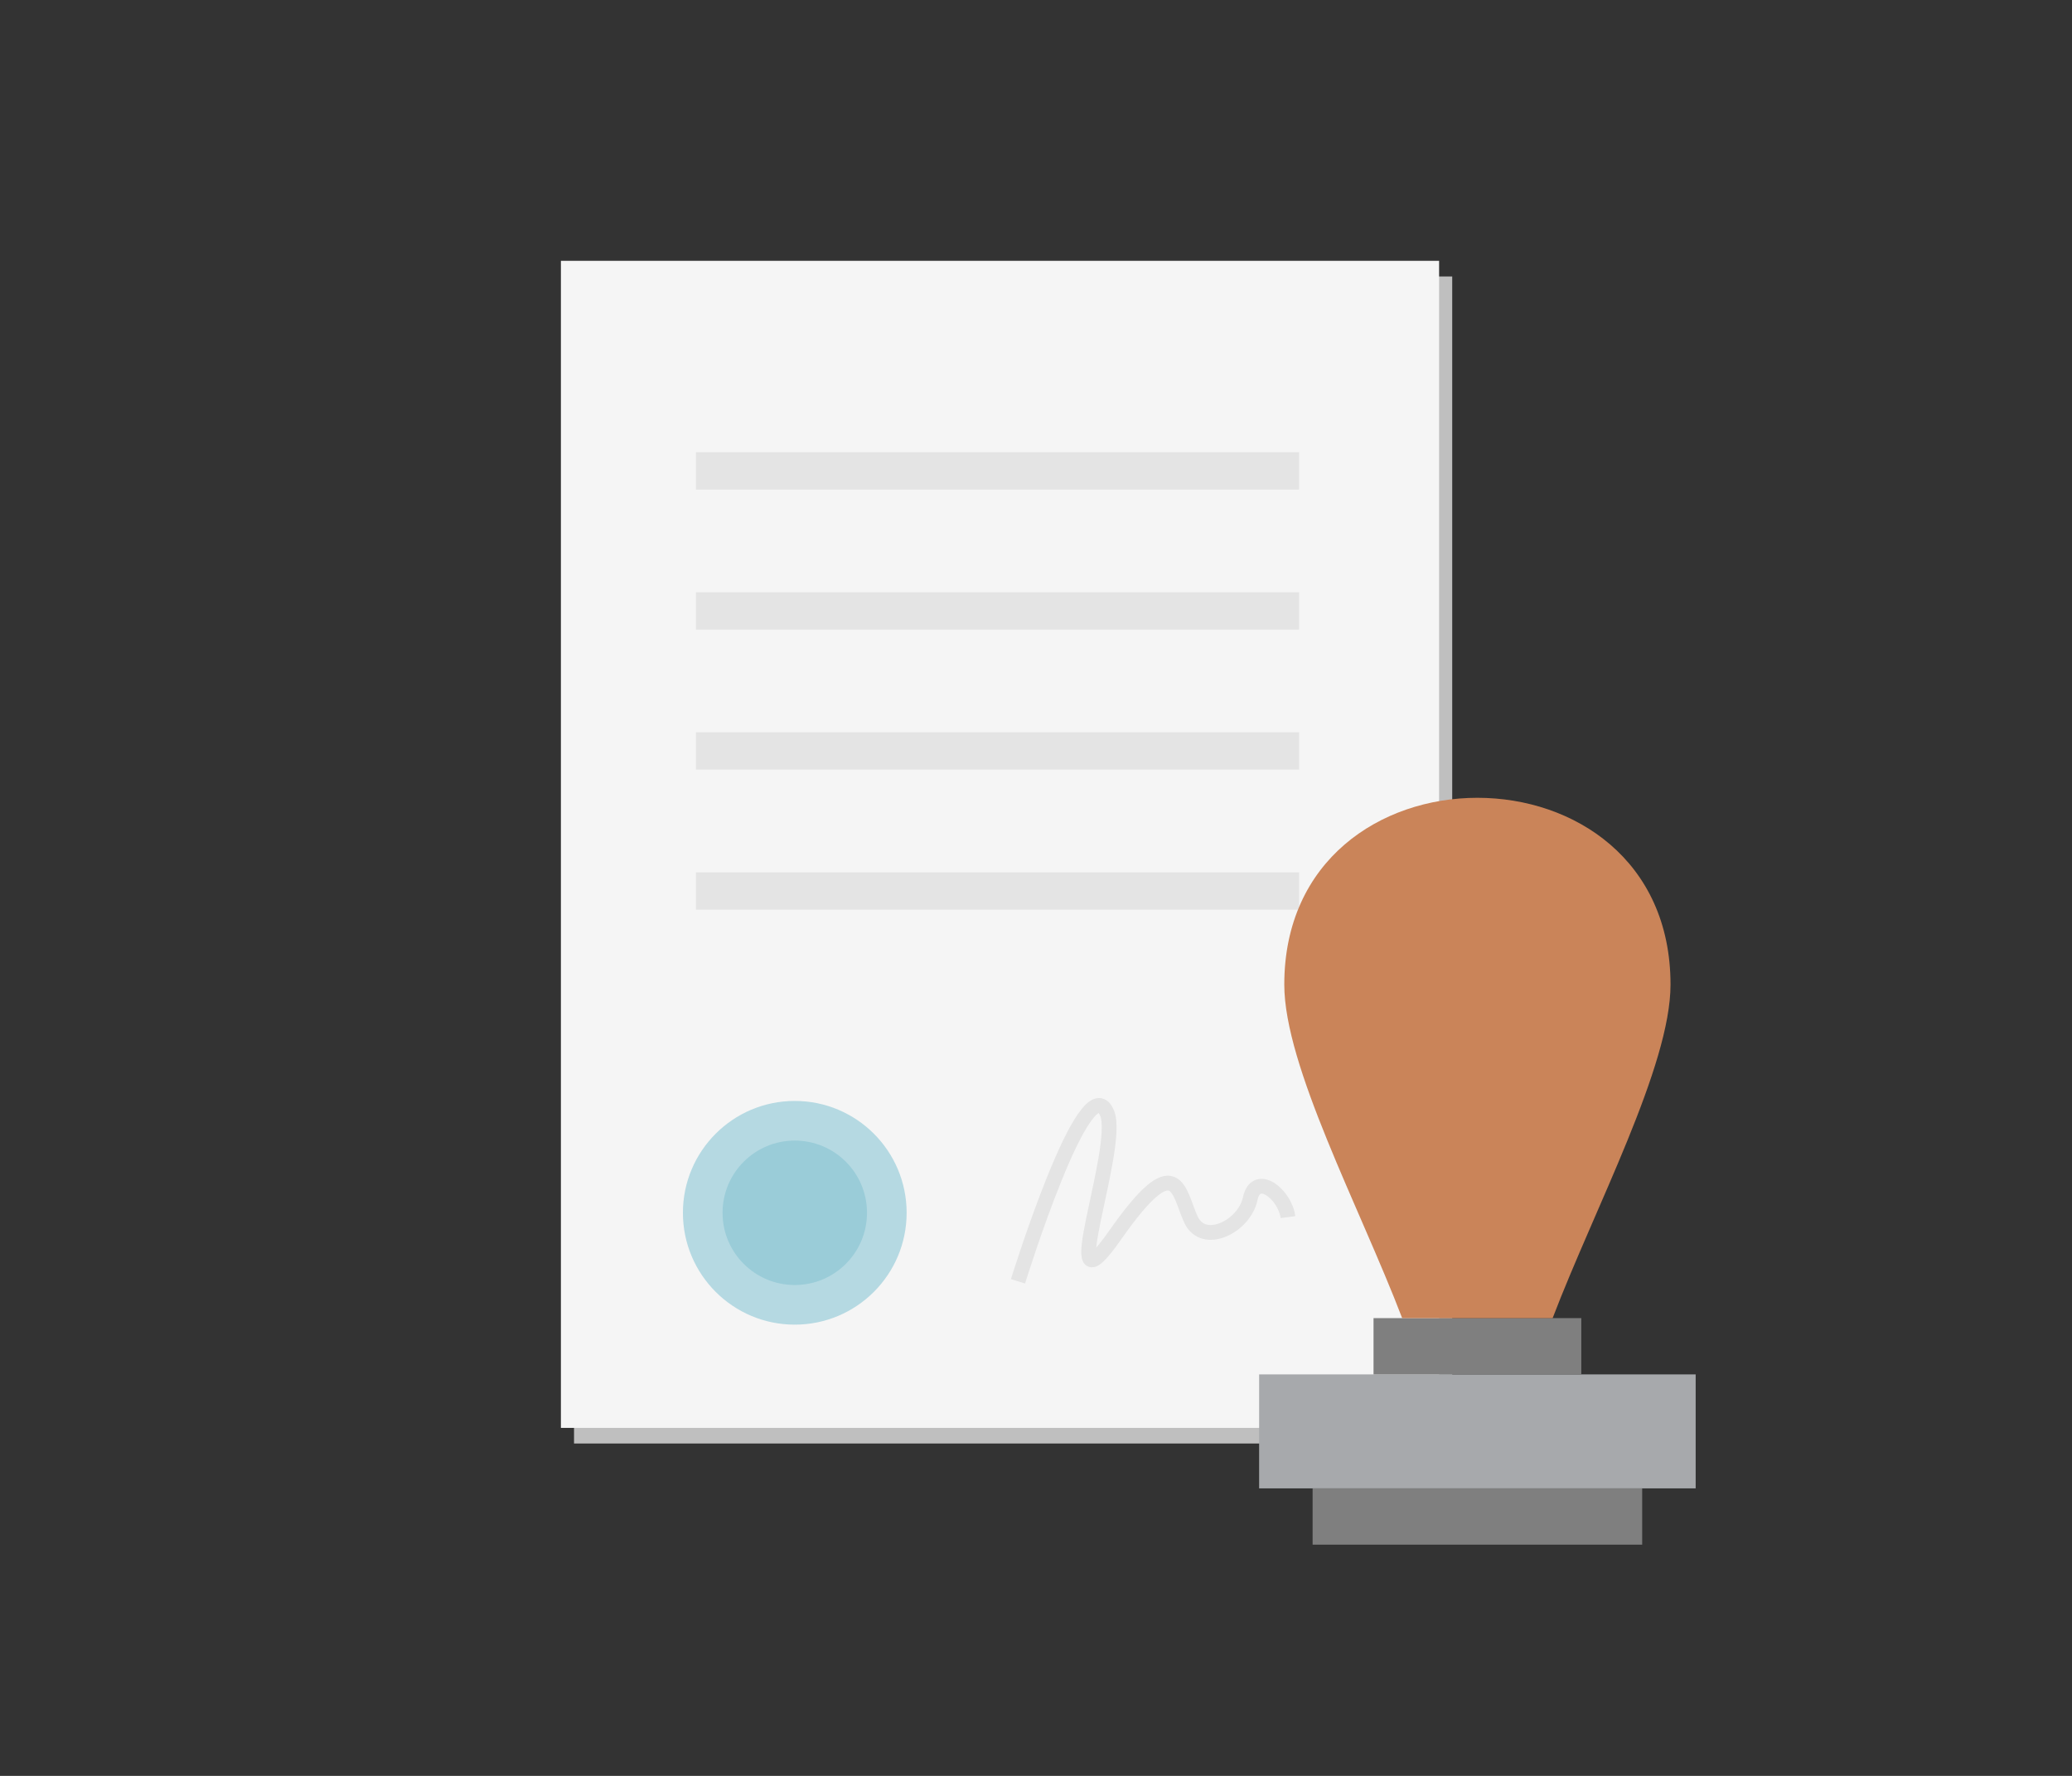
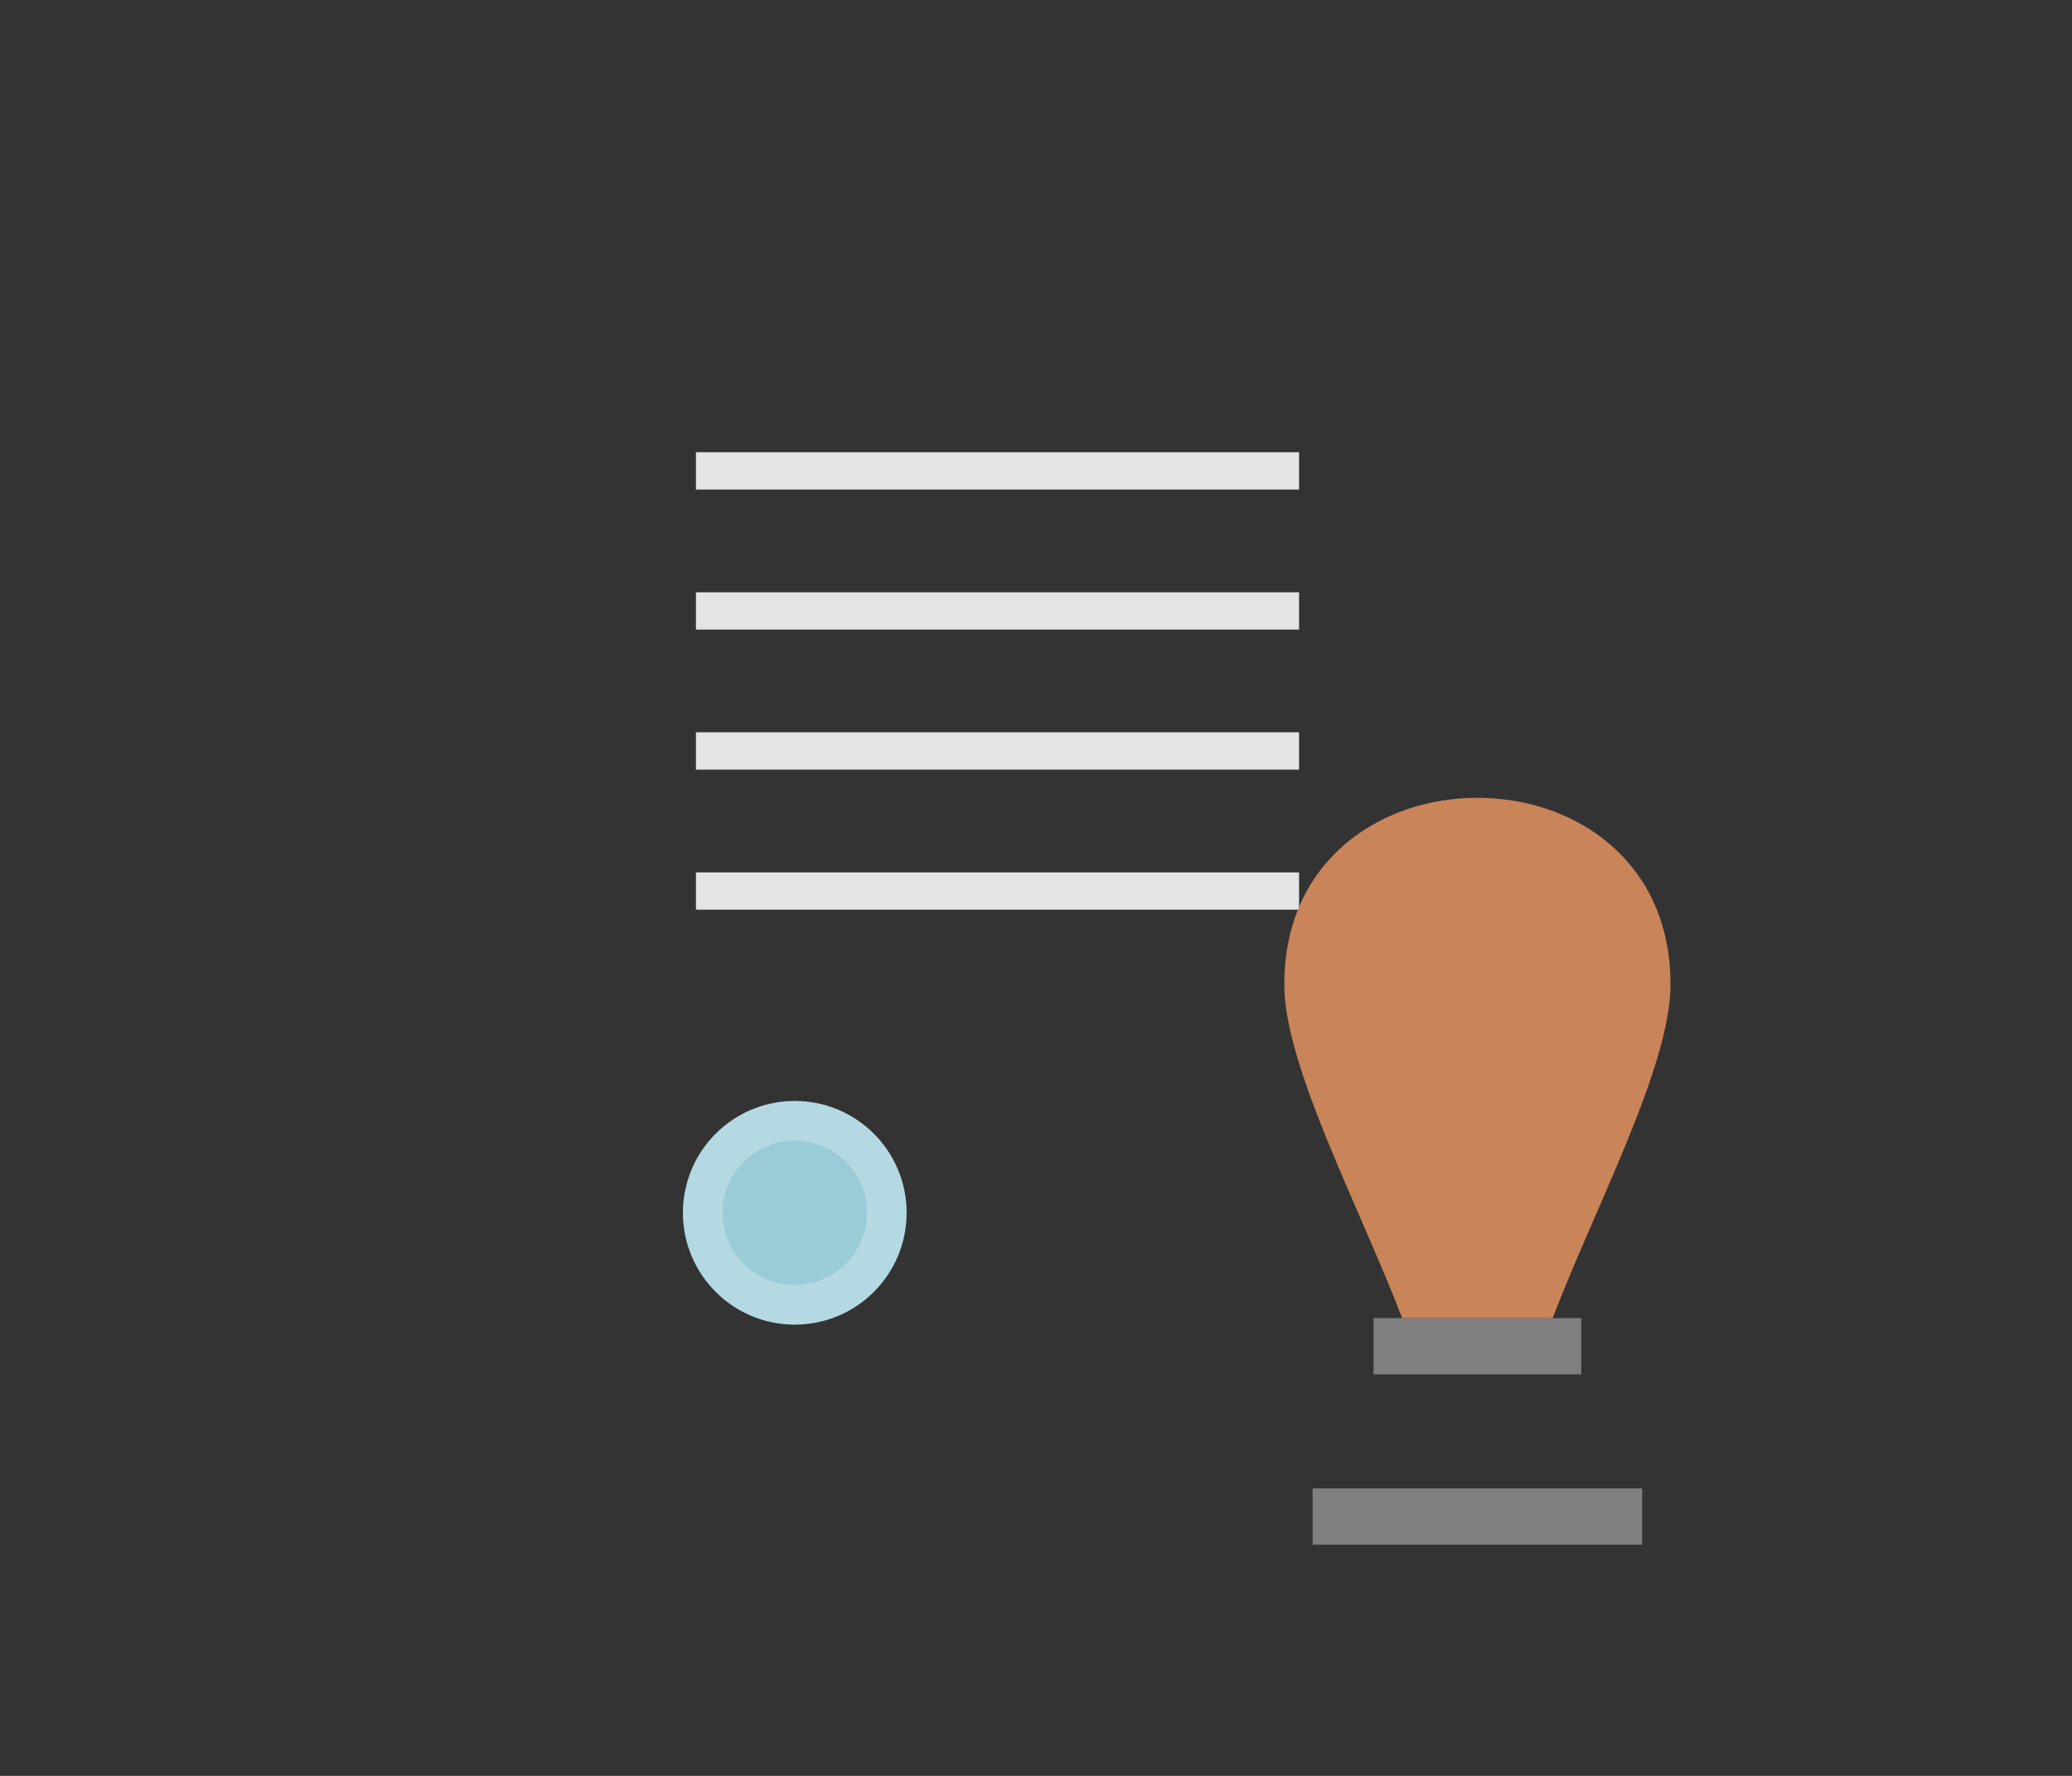
<svg xmlns="http://www.w3.org/2000/svg" version="1.2" baseProfile="tiny" width="140" height="120" viewBox="0 0 140 120">
  <rect x="0" y="0" width="140" height="120" fill="#333333" stroke="none" />
-   <path fill="#BFBFBF" d="M38.786 18.68h59.337v78.861H38.786z" />
-   <path fill="#F5F5F5" d="M37.899 17.624h59.337v78.861H37.899z" />
  <circle fill="#B5D9E2" cx="53.701" cy="81.951" r="7.558" />
  <path fill="#E4E4E4" d="M47.023 30.558h40.753v2.522H47.023zM47.023 40.021h40.753v2.524H47.023zM47.023 49.482h40.753v2.524H47.023zM47.023 58.948h40.753v2.522H47.023z" />
  <circle fill="#9ACCD8" cx="53.701" cy="81.951" r="4.88" />
-   <path fill="none" stroke="#E4E4E4" stroke-miterlimit="10" d="M68.783 86.582s4.585-14.798 6.018-11.372c.986 2.36-3.64 14.23.528 8.273 4.211-6.019 4.276-2.942 5.137-1.084.858 1.859 3.614.468 4.005-1.392.395-1.861 2.353-.311 2.553 1.237" />
-   <path fill="#A7A9AC" d="M85.076 92.872h29.496v7.701H85.076z" />
-   <path fill="#7F7F7F" d="M88.69 100.573h22.268v3.803H88.69zM92.806 89.068h14.038v3.804H92.806z" />
+   <path fill="#7F7F7F" d="M88.69 100.573h22.268v3.803H88.69M92.806 89.068h14.038v3.804H92.806z" />
  <path fill="#CA8459" d="M104.907 89.068c2.864-7.485 7.966-17.029 7.966-22.537 0-16.83-26.097-16.83-26.097 0 0 5.508 5.101 15.052 7.965 22.537h10.166z" />
</svg>